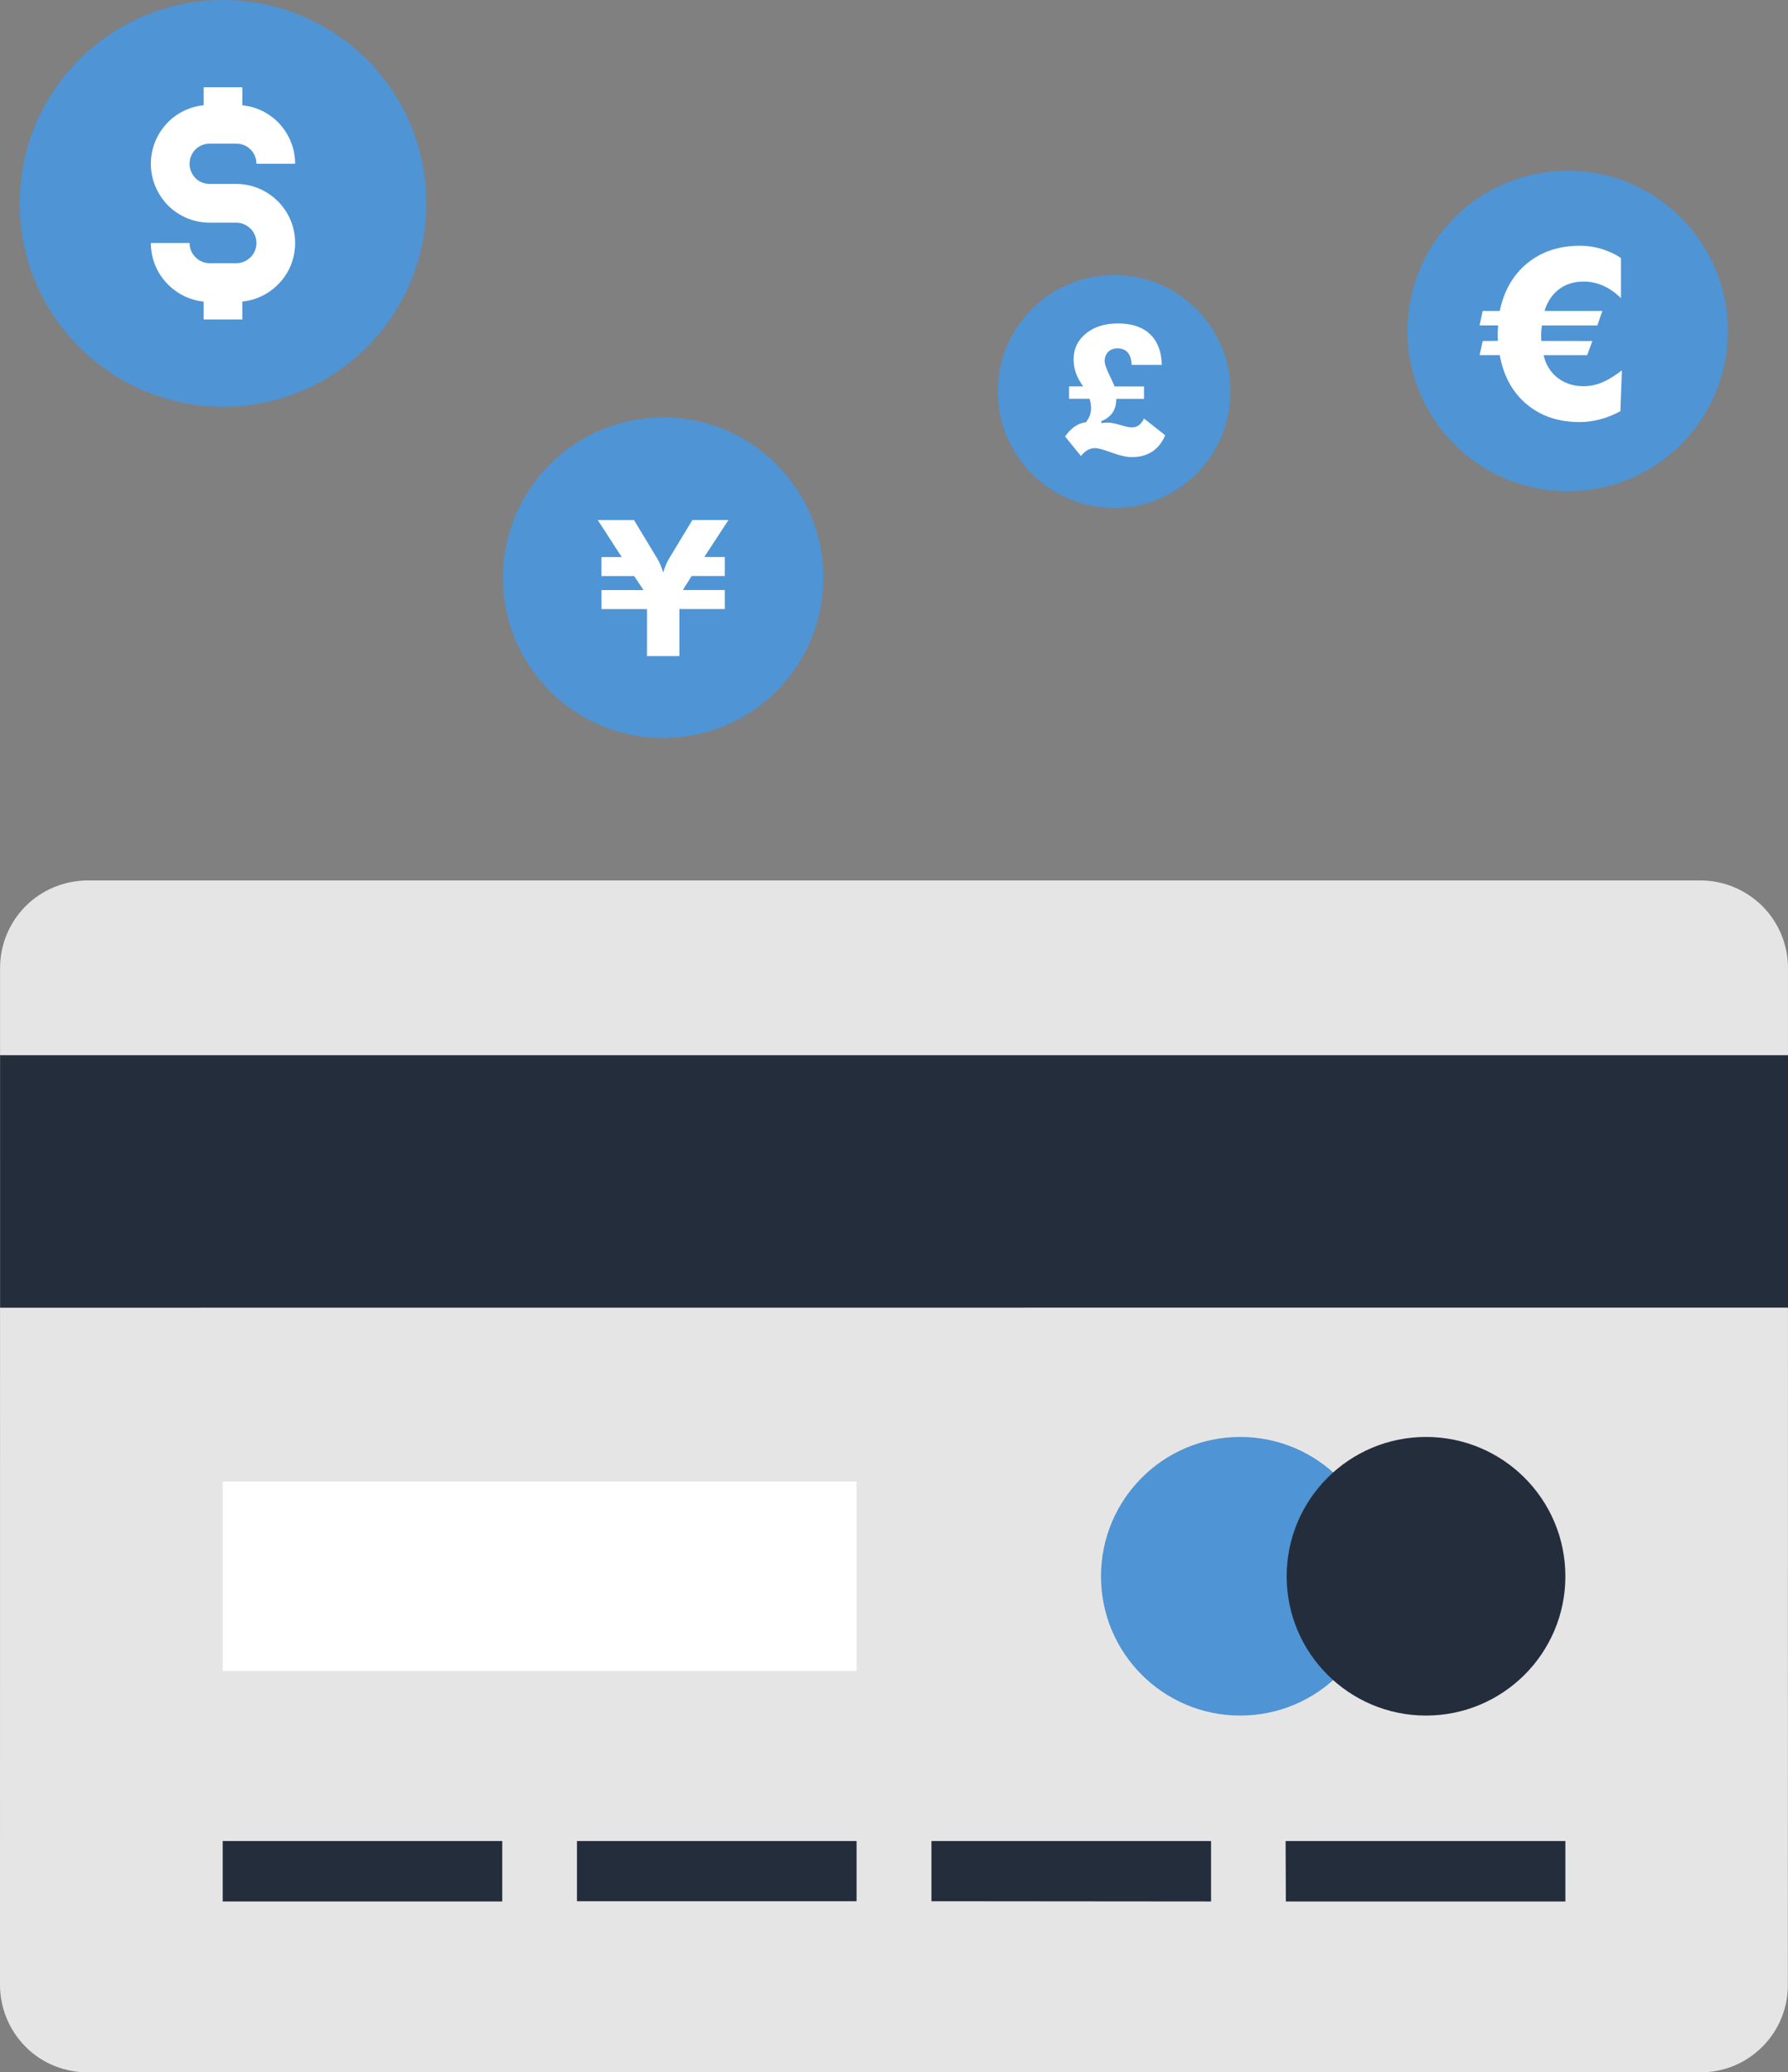
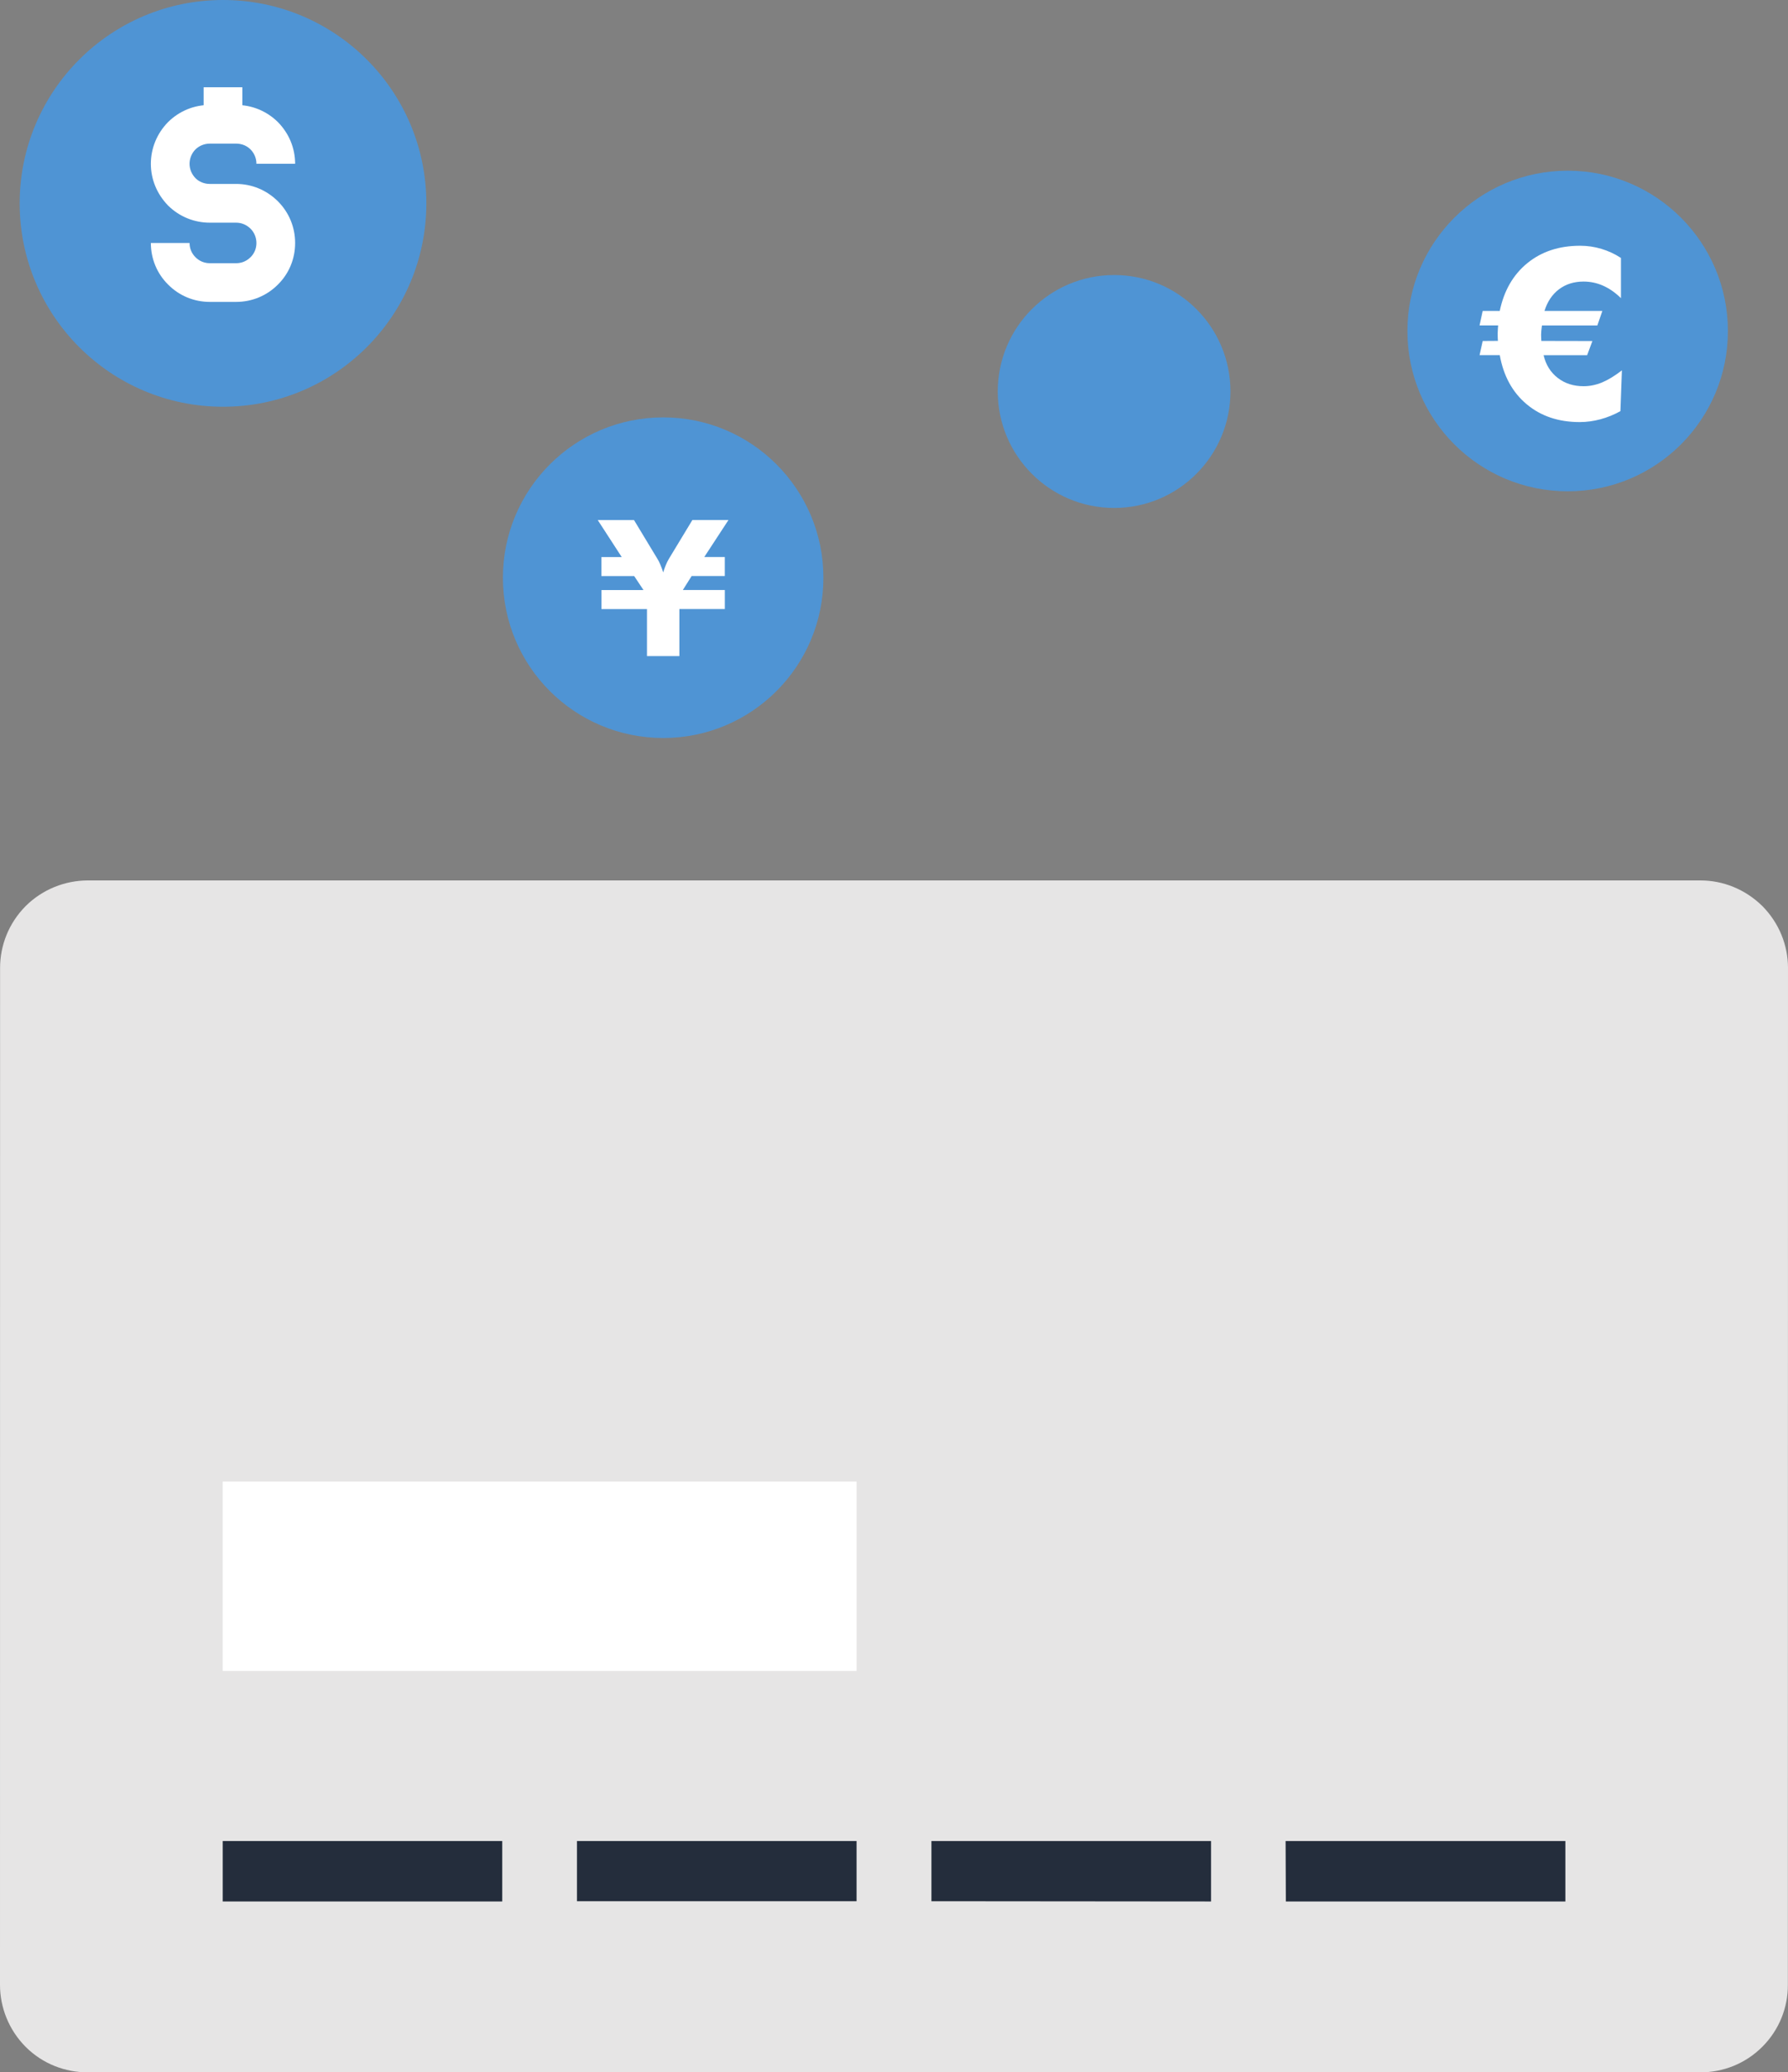
<svg xmlns="http://www.w3.org/2000/svg" version="1.1" id="Ebene_1" x="0px" y="0px" viewBox="0 0 118.416 137.243" enable-background="new 0 0 118.416 137.243" xml:space="preserve">
  <rect x="0" y="0" width="118.416" height="137.243" fill="#808080" stroke="none" />
  <g id="KARTE">
    <g>
      <path fill-rule="evenodd" clip-rule="evenodd" fill="#4F94D4" d="M28.236,13.465c0,7.438-6.028,13.472-13.465,13.472    c-7.44,0-13.468-6.035-13.468-13.472C1.306,6.028,7.331,0,14.771,0C22.209,0,28.236,6.028,28.236,13.465z" />
      <g>
        <path fill="#FFFFFF" d="M15.64,19.994h-1.743c-1.052,0-2.034-0.409-2.769-1.153c-0.73-0.726-1.137-1.703-1.137-2.748h2.563     c0,0.356,0.139,0.689,0.388,0.938c0.257,0.261,0.594,0.4,0.955,0.4h1.743c0.254,0,0.624-0.069,0.952-0.395     c0.257-0.252,0.391-0.582,0.391-0.941c0-0.361-0.139-0.698-0.388-0.948c-0.263-0.259-0.596-0.4-0.955-0.4h-1.743     c-1.042,0-2.022-0.402-2.76-1.13c-0.744-0.763-1.146-1.74-1.146-2.769c0-1.026,0.402-2.004,1.13-2.753     c0.753-0.747,1.733-1.146,2.776-1.146h1.743c1.035,0,2.013,0.4,2.755,1.126c0.747,0.756,1.151,1.736,1.151,2.773h-2.563     c0-0.254-0.069-0.626-0.395-0.957c-0.319-0.312-0.693-0.379-0.948-0.379h-1.743c-0.363,0-0.703,0.139-0.957,0.388     c-0.243,0.25-0.386,0.592-0.386,0.948s0.143,0.698,0.402,0.961c0.238,0.236,0.578,0.372,0.941,0.372h1.743     c1.031,0,2.011,0.404,2.757,1.142c0.742,0.74,1.149,1.72,1.149,2.769c0,1.056-0.409,2.036-1.151,2.764     C17.667,19.585,16.685,19.994,15.64,19.994z" />
        <rect x="13.486" y="5.778" fill="#FFFFFF" width="2.563" height="2.452" />
-         <rect x="13.486" y="18.712" fill="#FFFFFF" width="2.563" height="2.445" />
      </g>
    </g>
    <g>
      <path fill-rule="evenodd" clip-rule="evenodd" fill="#4F94D4" d="M114.436,21.922c0,5.868-4.752,10.615-10.606,10.615    c-5.871,0-10.62-4.747-10.62-10.615c0-5.861,4.752-10.618,10.62-10.618C109.684,11.304,114.436,16.063,114.436,21.922z" />
    </g>
    <g>
      <path fill-rule="evenodd" clip-rule="evenodd" fill="#4F94D4" d="M81.491,25.923c0,4.26-3.448,7.717-7.703,7.717    c-4.26,0-7.708-3.458-7.708-7.717c0-4.257,3.448-7.708,7.708-7.708C78.043,18.212,81.491,21.665,81.491,25.923z" />
    </g>
    <g>
      <path fill-rule="evenodd" clip-rule="evenodd" fill="#E6E5E5" d="M112.619,58.308c1.477-0.002,2.958,0.575,4.098,1.696    c1.126,1.139,1.699,2.614,1.699,4.105l-0.009,67.34c0.009,1.484-0.564,2.975-1.692,4.102c-1.139,1.139-2.619,1.692-4.095,1.692    H5.799c-1.479,0-2.97-0.557-4.098-1.685C0.575,134.425,0,132.932,0,131.449l0.005-67.34c0-1.486,0.564-2.963,1.696-4.105    c1.128-1.121,2.626-1.69,4.098-1.696H112.619z" />
      <g>
        <rect x="14.75" y="121.924" fill-rule="evenodd" clip-rule="evenodd" fill="#242D3C" width="18.513" height="4.003" />
        <rect x="38.211" y="121.924" fill-rule="evenodd" clip-rule="evenodd" fill="#242D3C" width="18.518" height="3.987" />
        <polygon fill-rule="evenodd" clip-rule="evenodd" fill="#242D3C" points="80.206,125.927 61.687,125.911 61.687,121.924      80.206,121.924    " />
        <polygon fill-rule="evenodd" clip-rule="evenodd" fill="#242D3C" points="103.672,125.927 85.159,125.927 85.143,121.924      103.672,121.924    " />
      </g>
      <rect x="14.75" y="98.116" fill-rule="evenodd" clip-rule="evenodd" fill="#FFFFFF" width="41.979" height="12.545" />
-       <polygon fill-rule="evenodd" clip-rule="evenodd" fill="#242D3C" points="118.416,86.597 0.005,86.604 0.005,69.882     118.416,69.882   " />
-       <path fill-rule="evenodd" clip-rule="evenodd" fill="#4F94D4" d="M91.367,104.393c0,5.094-4.128,9.222-9.231,9.222    c-5.096,0-9.219-4.128-9.219-9.222c0-5.099,4.123-9.229,9.219-9.229C87.239,95.165,91.367,99.295,91.367,104.393z" />
-       <path fill-rule="evenodd" clip-rule="evenodd" fill="#242D3C" d="M103.672,104.393c0,5.094-4.13,9.222-9.229,9.222    c-5.092,0-9.229-4.128-9.229-9.222c0-5.099,4.137-9.229,9.229-9.229C99.542,95.165,103.672,99.295,103.672,104.393z" />
    </g>
    <g>
      <path fill-rule="evenodd" clip-rule="evenodd" fill="#4F94D4" d="M54.533,38.26c0,5.868-4.752,10.615-10.606,10.615    c-5.871,0-10.62-4.747-10.62-10.615c0-5.861,4.752-10.618,10.62-10.618C49.781,27.642,54.533,32.399,54.533,38.26z" />
    </g>
    <g>
      <path fill="#FFFFFF" d="M42.848,43.453v-3.116h-3.016v-1.26h2.785l-0.615-0.924h-2.173v-1.26h1.347l-1.588-2.45h2.401l1.551,2.568    c0.062,0.095,0.127,0.222,0.192,0.379c0.067,0.157,0.129,0.331,0.192,0.52c0.049-0.169,0.106-0.331,0.169-0.481    c0.062-0.15,0.127-0.287,0.199-0.407l1.562-2.582h2.39l-1.602,2.45h1.359v1.26h-2.196l-0.582,0.924h2.78v1.26h-3.009v3.116h-2.147    V43.453z" />
    </g>
    <g>
-       <path fill="#FFFFFF" d="M70.795,25.592h0.945c-0.217-0.296-0.379-0.589-0.481-0.881c-0.104-0.291-0.155-0.599-0.155-0.922    c0-0.691,0.273-1.26,0.816-1.703c0.543-0.444,1.253-0.666,2.124-0.666c0.913,0,1.62,0.236,2.119,0.71    c0.499,0.471,0.76,1.151,0.784,2.038h-2.006c-0.007-0.358-0.09-0.631-0.247-0.816c-0.157-0.185-0.386-0.28-0.684-0.28    c-0.257,0-0.462,0.079-0.617,0.233c-0.155,0.155-0.233,0.361-0.233,0.612c0,0.19,0.118,0.527,0.356,1.01    c0.132,0.275,0.233,0.497,0.303,0.666h1.948v0.823h-1.837c0,0.365-0.083,0.67-0.247,0.913c-0.166,0.243-0.416,0.432-0.756,0.569    l0.023,0.122c0.062-0.012,0.125-0.021,0.19-0.025c0.065-0.007,0.127-0.009,0.19-0.009c0.227,0,0.513,0.053,0.864,0.159    c0.349,0.106,0.596,0.159,0.74,0.159c0.194,0,0.354-0.044,0.478-0.132s0.243-0.238,0.356-0.453l1.401,1.107    c-0.203,0.478-0.49,0.839-0.86,1.082c-0.372,0.243-0.818,0.365-1.338,0.365c-0.354,0-0.802-0.099-1.345-0.298    c-0.543-0.199-0.906-0.298-1.093-0.298c-0.178,0-0.342,0.042-0.49,0.122s-0.3,0.215-0.455,0.402l-1.049-1.294    c0.199-0.284,0.411-0.504,0.638-0.661s0.471-0.25,0.733-0.277c0.116-0.141,0.203-0.289,0.263-0.444    c0.058-0.155,0.088-0.324,0.088-0.502c0-0.079-0.007-0.166-0.023-0.266s-0.042-0.215-0.076-0.347H70.8v-0.82H70.795z" />
-     </g>
+       </g>
    <g>
      <path fill="#FFFFFF" d="M107.416,24.527l-0.099,2.702c-0.425,0.236-0.867,0.416-1.324,0.539c-0.458,0.122-0.913,0.185-1.371,0.185    c-1.401,0-2.572-0.393-3.513-1.181c-0.941-0.788-1.535-1.872-1.782-3.252h-1.338l0.208-0.938l1.008-0.007    c-0.005-0.055-0.009-0.12-0.012-0.192c-0.002-0.072-0.005-0.173-0.005-0.307c0-0.055,0.005-0.166,0.016-0.331    c0.005-0.076,0.009-0.141,0.016-0.192h-1.232l0.208-0.961h1.13c0.282-1.35,0.894-2.406,1.835-3.171    c0.941-0.765,2.106-1.146,3.49-1.146c0.483,0,0.952,0.069,1.412,0.208c0.46,0.139,0.89,0.337,1.29,0.601v2.663    c-0.37-0.365-0.76-0.638-1.174-0.823c-0.414-0.185-0.848-0.277-1.304-0.277c-0.631,0-1.172,0.171-1.625,0.511    c-0.451,0.342-0.772,0.82-0.961,1.435h3.832l-0.331,0.961h-3.67c-0.016,0.122-0.028,0.238-0.039,0.342s-0.016,0.192-0.016,0.259    c0,0.076,0,0.148,0.005,0.215c0.002,0.067,0.007,0.136,0.012,0.208l3.379,0.007l-0.347,0.938h-2.884    c0.148,0.636,0.46,1.137,0.936,1.505c0.474,0.367,1.045,0.55,1.713,0.55c0.411,0,0.818-0.083,1.223-0.25    C106.506,25.158,106.945,24.892,107.416,24.527z" />
    </g>
  </g>
  <g>
</g>
  <g>
</g>
  <g>
</g>
  <g>
</g>
  <g>
</g>
  <g>
</g>
  <g>
</g>
  <g>
</g>
  <g>
</g>
  <g>
</g>
  <g>
</g>
  <g>
</g>
  <g>
</g>
  <g>
</g>
  <g>
</g>
</svg>